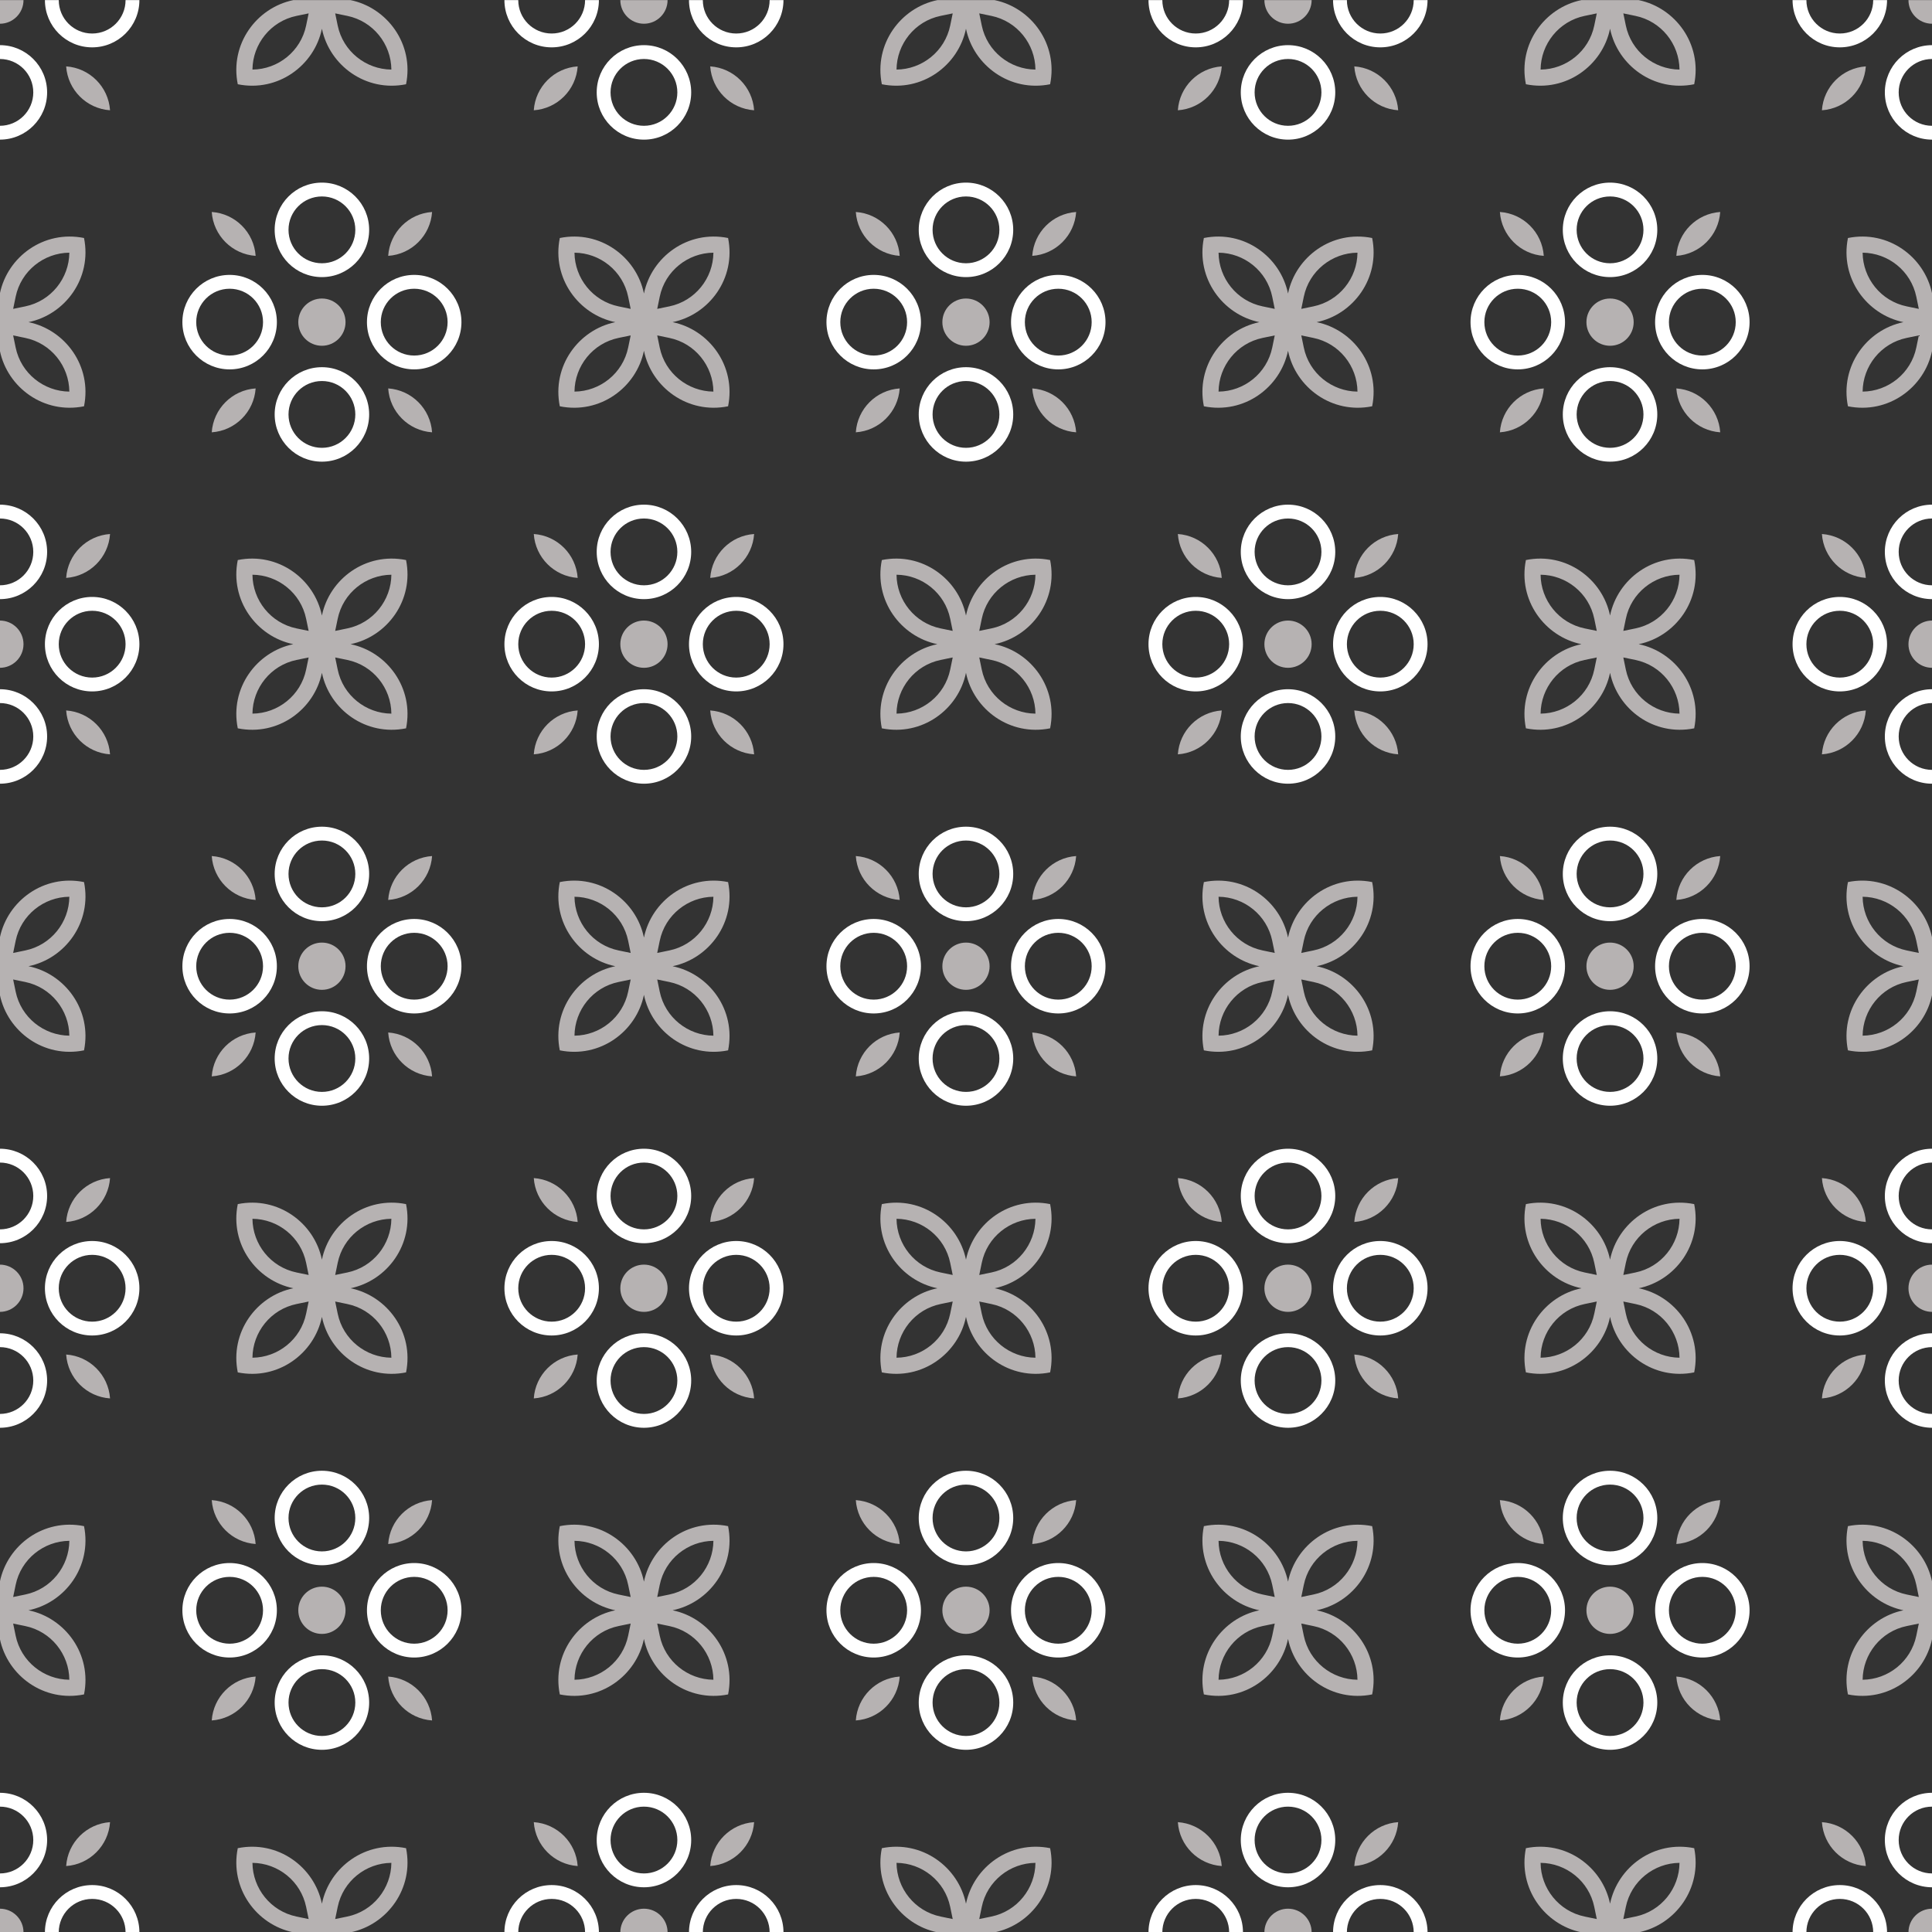
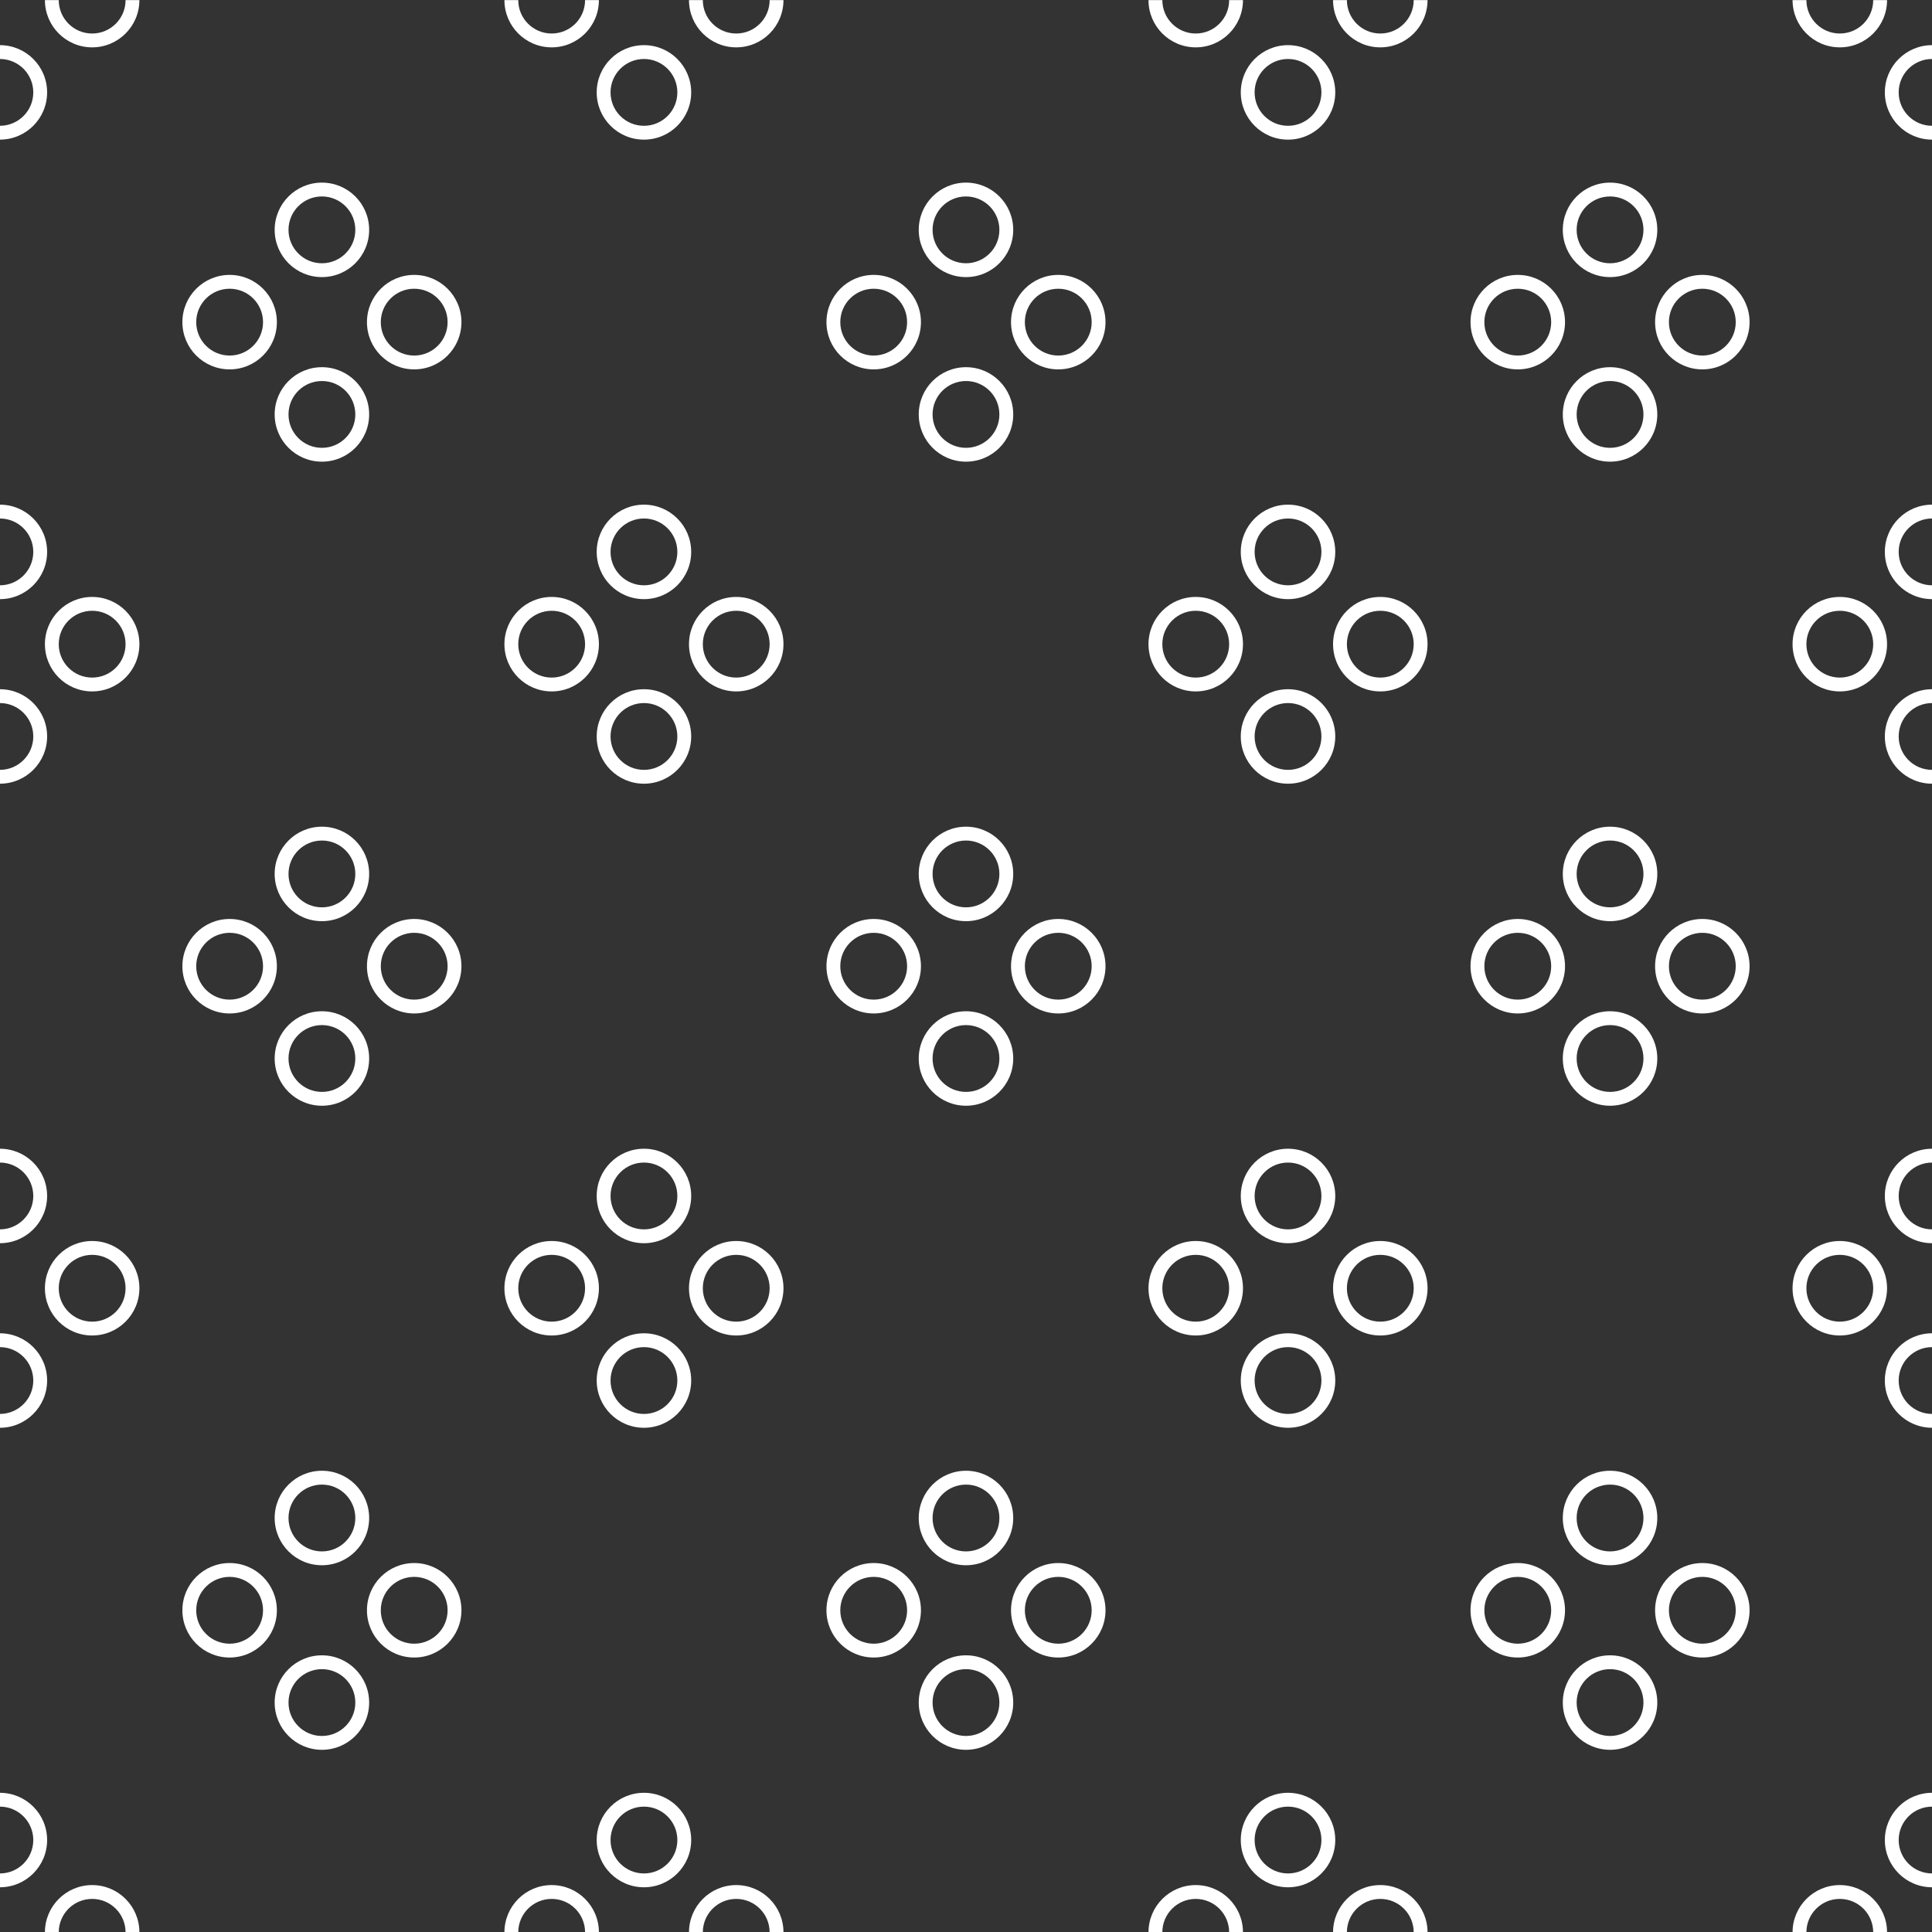
<svg xmlns="http://www.w3.org/2000/svg" fill="none" height="427.9" preserveAspectRatio="xMidYMid meet" style="fill: none" version="1" viewBox="0.2 0.4 427.9 427.9" width="427.9" zoomAndPan="magnify">
  <rect x="0.2" y="0.4" width="427.9" height="427.9" fill="#333333" stroke="none" />
  <g id="change1_1">
-     <path clip-rule="evenodd" d="M428.12 5.656C425.23 5.656 422.887 3.314 422.887 0.424H428.12V5.656ZM428.12 290.954C425.23 290.954 422.887 288.611 422.887 285.721H422.888C422.888 282.832 425.23 280.489 428.12 280.489V285.722V290.954ZM381.195 381.446C375.982 381.09 371.83 376.938 371.473 371.725C376.687 372.08 380.839 376.233 381.195 381.446ZM351.563 357.046C351.563 354.157 353.905 351.814 356.795 351.814C359.684 351.814 362.027 354.157 362.027 357.046C362.027 359.936 359.684 362.279 356.795 362.279C353.905 362.279 351.563 359.936 351.563 357.046ZM332.395 381.447C332.751 376.234 336.904 372.081 342.117 371.725C341.76 376.938 337.607 381.09 332.395 381.447ZM332.395 332.646C337.607 333.003 341.76 337.154 342.116 342.367C336.904 342.012 332.751 337.859 332.395 332.646ZM381.195 332.646C380.838 337.859 376.687 342.011 371.474 342.367C371.829 337.154 375.982 333.003 381.195 332.646ZM363.135 285.722C371.282 287.404 377.229 295.461 375.431 304.357C366.535 306.156 358.477 300.208 356.795 292.062C355.113 300.209 347.055 306.156 338.159 304.357C336.361 295.462 342.308 287.404 350.455 285.722C342.307 284.04 336.36 275.982 338.159 267.086C347.054 265.288 355.112 271.235 356.794 279.382C358.477 271.235 366.534 265.288 375.43 267.086C377.229 275.981 371.281 284.04 363.135 285.722ZM428.12 363.386C426.438 371.533 418.38 377.48 409.484 375.681C407.686 366.787 413.633 358.728 421.78 357.046C413.633 355.364 407.685 347.306 409.484 338.41C418.378 336.612 426.437 342.559 428.12 350.706V363.386ZM412.735 372.43C418.39 372.38 423.444 368.394 424.627 362.664L425.18 359.985L422.501 360.538C416.771 361.722 412.786 366.776 412.735 372.43ZM425.18 354.107L424.627 351.428C423.444 345.698 418.39 341.713 412.735 341.662C412.786 347.316 416.771 352.371 422.501 353.553L425.18 354.107ZM350.456 428.37C342.308 426.689 336.361 418.631 338.16 409.735C347.054 407.937 355.113 413.884 356.795 422.031C358.477 413.883 366.535 407.937 375.431 409.735C377.229 418.63 371.282 426.689 363.135 428.37H350.456ZM341.41 412.986C341.461 418.641 345.446 423.695 351.176 424.878L353.855 425.431L353.303 422.751C352.119 417.022 347.066 413.037 341.41 412.986ZM359.734 425.431L362.414 424.878C368.143 423.695 372.128 418.641 372.179 412.986C366.525 413.036 361.47 417.022 360.288 422.752L359.734 425.431ZM285.471 350.706C287.152 342.559 295.21 336.612 304.106 338.41C305.904 347.306 299.958 355.364 291.811 357.046C299.958 358.728 305.904 366.786 304.106 375.682C295.211 377.48 287.152 371.533 285.471 363.387C283.789 371.534 275.731 377.481 266.835 375.682C265.037 366.787 270.984 358.729 279.131 357.047C270.984 355.365 265.037 347.307 266.835 338.411C275.73 336.613 283.788 342.56 285.471 350.706ZM300.854 341.662C295.2 341.712 290.145 345.698 288.963 351.428L288.411 354.107L291.09 353.554C296.819 352.371 300.803 347.316 300.854 341.662ZM288.411 359.985L288.963 362.664C290.145 368.394 295.201 372.379 300.854 372.43C300.805 366.776 296.819 361.722 291.089 360.539L288.411 359.985ZM372.179 301.106C372.129 295.451 368.143 290.397 362.413 289.215L359.734 288.661L360.287 291.34C361.47 297.07 366.525 301.055 372.179 301.106ZM353.855 288.661L351.176 289.215C345.446 290.397 341.462 295.451 341.411 301.106C347.065 301.056 352.12 297.07 353.302 291.339L353.855 288.661ZM290.702 285.722C290.702 288.611 288.359 290.954 285.471 290.954C282.58 290.953 280.239 288.611 280.238 285.721H280.239C280.239 282.832 282.582 280.489 285.471 280.489V280.49C288.361 280.491 290.702 282.833 290.702 285.722ZM309.87 310.121C304.657 309.765 300.506 305.613 300.149 300.4C305.362 300.756 309.514 304.909 309.87 310.121ZM285.471 423.138C288.361 423.139 290.703 425.481 290.703 428.371H285.471V428.37H280.239C280.239 425.481 282.582 423.138 285.471 423.138ZM309.87 403.97C309.513 409.183 305.362 413.336 300.149 413.692C300.506 408.478 304.657 404.327 309.87 403.97ZM422.888 428.37C422.888 425.481 425.23 423.138 428.12 423.138V428.37H422.888ZM403.719 403.971C408.932 404.328 413.084 408.479 413.44 413.692C408.228 413.336 404.076 409.184 403.719 403.971ZM403.719 310.122C404.076 304.909 408.228 300.756 413.44 300.4C413.085 305.614 408.932 309.765 403.719 310.122ZM238.547 381.446C233.334 381.09 229.182 376.938 228.825 371.725C234.037 372.08 238.19 376.233 238.547 381.446ZM208.915 357.046C208.915 354.157 211.257 351.814 214.146 351.814C217.036 351.814 219.378 354.157 219.378 357.046C219.378 359.936 217.036 362.279 214.146 362.279C211.256 362.278 208.915 359.936 208.915 357.046ZM189.747 381.447C190.103 376.234 194.255 372.081 199.468 371.725C199.111 376.938 194.96 381.09 189.747 381.447ZM189.746 332.646C194.959 333.003 199.111 337.154 199.468 342.367C194.255 342.012 190.102 337.859 189.746 332.646ZM238.546 332.646C238.19 337.859 234.037 342.011 228.824 342.367C229.182 337.154 233.333 333.003 238.546 332.646ZM220.486 285.722C228.633 287.404 234.579 295.461 232.781 304.357C223.887 306.156 215.828 300.208 214.146 292.062C212.464 300.209 204.407 306.156 195.511 304.357C193.713 295.462 199.659 287.404 207.806 285.722C199.659 284.04 193.713 275.982 195.511 267.086C204.406 265.288 212.464 271.235 214.146 279.382C215.828 271.235 223.885 265.288 232.781 267.086C234.579 275.981 228.633 284.04 220.486 285.722ZM270.087 372.43C275.741 372.38 280.796 368.394 281.978 362.664L282.53 359.985L279.852 360.538C274.122 361.722 270.137 366.776 270.087 372.43ZM282.53 354.107L281.978 351.428C280.796 345.698 275.741 341.713 270.087 341.662C270.137 347.316 274.121 352.371 279.852 353.553L282.53 354.107ZM207.806 428.37C199.659 426.689 193.713 418.631 195.511 409.735C204.406 407.937 212.464 413.884 214.146 422.031C215.828 413.883 223.885 407.937 232.781 409.735C234.58 418.63 228.633 426.689 220.486 428.37H207.806ZM198.762 412.986C198.812 418.641 202.796 423.695 208.527 424.878L211.206 425.431L210.654 422.751C209.471 417.022 204.416 413.037 198.762 412.986ZM217.086 425.431L219.765 424.878C225.495 423.695 229.479 418.641 229.53 412.986C223.876 413.036 218.821 417.022 217.639 422.752L217.086 425.431ZM142.822 350.706C144.503 342.559 152.562 336.612 161.457 338.41C163.255 347.306 157.309 355.364 149.161 357.046C157.309 358.728 163.255 366.786 161.457 375.682C152.563 377.48 144.504 371.533 142.822 363.387C141.14 371.534 133.082 377.481 124.186 375.682C122.388 366.787 128.335 358.729 136.482 357.047C128.335 355.365 122.388 347.307 124.186 338.411C133.082 336.613 141.14 342.56 142.822 350.706ZM158.206 341.662C152.551 341.712 147.497 345.698 146.315 351.428L145.762 354.107L148.441 353.554C154.171 352.371 158.155 347.316 158.206 341.662ZM145.762 359.985L146.314 362.664C147.497 368.394 152.551 372.379 158.205 372.43C158.155 366.776 154.171 361.722 148.44 360.539L145.762 359.985ZM229.53 301.106C229.48 295.451 225.496 290.397 219.765 289.215L217.086 288.661L217.638 291.34C218.822 297.07 223.876 301.055 229.53 301.106ZM211.207 288.661L208.528 289.215C202.799 290.397 198.814 295.451 198.763 301.106C204.418 301.056 209.472 297.07 210.654 291.339L211.207 288.661ZM148.054 285.722C148.054 288.611 145.711 290.954 142.822 290.954C139.932 290.953 137.59 288.611 137.59 285.721C137.59 282.832 139.933 280.489 142.822 280.489V280.49C145.713 280.491 148.054 282.833 148.054 285.722ZM167.222 310.121C162.009 309.765 157.857 305.613 157.5 300.4C162.713 300.756 166.866 304.909 167.222 310.121ZM142.822 423.138C145.713 423.139 148.054 425.481 148.054 428.371H142.822V428.37H137.59C137.59 425.481 139.933 423.138 142.822 423.138ZM167.222 403.97C166.866 409.183 162.714 413.336 157.501 413.692C157.857 408.478 162.009 404.327 167.222 403.97ZM261.071 403.971C266.284 404.328 270.436 408.479 270.792 413.692C265.579 413.336 261.426 409.184 261.071 403.971ZM261.071 310.122C261.427 304.909 265.58 300.756 270.793 300.4C270.436 305.614 266.284 309.765 261.071 310.122ZM95.898 381.446C90.685 381.09 86.533 376.938 86.177 371.725C91.389 372.08 95.541 376.233 95.898 381.446ZM66.265 357.046C66.265 354.157 68.608 351.814 71.497 351.814C74.387 351.814 76.73 354.157 76.73 357.046C76.73 359.936 74.387 362.279 71.497 362.279C68.608 362.278 66.265 359.936 66.265 357.046ZM47.097 381.447C47.454 376.234 51.606 372.081 56.819 371.725C56.463 376.938 52.31 381.09 47.097 381.447ZM47.097 332.646C52.31 333.003 56.463 337.154 56.819 342.367C51.606 342.012 47.454 337.859 47.097 332.646ZM95.897 332.646C95.541 337.859 91.389 342.011 86.176 342.367C86.532 337.154 90.685 333.003 95.897 332.646ZM77.837 285.722C85.984 287.404 91.931 295.461 90.133 304.357C81.238 306.156 73.18 300.208 71.498 292.062C69.816 300.209 61.758 306.156 52.862 304.357C51.064 295.462 57.011 287.404 65.157 285.722C57.01 284.04 51.063 275.982 52.861 267.086C61.757 265.288 69.815 271.235 71.496 279.382C73.178 271.235 81.236 265.288 90.132 267.086C91.93 275.981 85.984 284.04 77.837 285.722ZM127.438 372.43C133.093 372.38 138.147 368.394 139.33 362.664L139.883 359.985L137.204 360.538C131.474 361.722 127.489 366.776 127.438 372.43ZM139.882 354.107L139.329 351.428C138.147 345.698 133.092 341.713 127.438 341.662C127.488 347.316 131.473 352.371 137.203 353.553L139.882 354.107ZM65.158 428.37C57.011 426.689 51.064 418.631 52.862 409.735C61.757 407.937 69.815 413.884 71.497 422.031C73.179 413.883 81.237 407.937 90.133 409.735C91.931 418.63 85.984 426.689 77.837 428.37H65.158ZM56.113 412.986C56.164 418.641 60.148 423.695 65.879 424.878L68.558 425.431L68.005 422.751C66.822 417.022 61.768 413.037 56.113 412.986ZM74.437 425.431L77.116 424.878C82.846 423.695 86.831 418.641 86.882 412.986C81.227 413.036 76.173 417.022 74.991 422.752L74.437 425.431ZM0.173 350.706C1.855 342.559 9.913 336.612 18.809 338.41C20.607 347.306 14.66 355.364 6.513 357.046C14.66 358.728 20.607 366.786 18.809 375.682C9.914 377.48 1.856 371.533 0.173 363.386V350.706V350.706ZM15.558 341.662C9.903 341.712 4.849 345.698 3.666 351.428L3.114 354.107L5.793 353.554C11.522 352.371 15.506 347.316 15.558 341.662ZM3.113 359.985L3.666 362.664C4.849 368.394 9.903 372.379 15.557 372.43C15.506 366.776 11.521 361.722 5.791 360.539L3.113 359.985ZM86.882 301.106C86.831 295.451 82.847 290.397 77.116 289.215L74.437 288.661L74.99 291.34C76.173 297.07 81.227 301.055 86.882 301.106ZM68.559 288.661L65.88 289.215C60.15 290.397 56.165 295.451 56.114 301.106C61.769 301.056 66.823 297.07 68.005 291.339L68.559 288.661ZM5.405 285.722C5.405 288.611 3.063 290.954 0.173 290.954V285.722V280.49C3.063 280.491 5.405 282.833 5.405 285.722ZM24.573 310.121C19.36 309.765 15.209 305.613 14.853 300.4C20.065 300.756 24.216 304.909 24.573 310.121ZM0.173 423.138C3.063 423.138 5.405 425.481 5.406 428.371H0.173V423.138ZM24.573 403.97C24.217 409.183 20.065 413.336 14.853 413.692C15.208 408.478 19.36 404.327 24.573 403.97ZM118.422 403.971C123.635 404.328 127.787 408.479 128.143 413.692C122.93 413.336 118.778 409.184 118.422 403.971ZM118.422 310.122C118.779 304.909 122.93 300.756 128.143 300.4C127.787 305.614 123.635 309.765 118.422 310.122ZM428.12 148.305C425.23 148.305 422.887 145.961 422.887 143.073H422.888C422.888 140.182 425.23 137.841 428.12 137.84V143.073V148.305ZM381.195 238.797C375.982 238.44 371.83 234.289 371.473 229.076C376.687 229.432 380.839 233.584 381.195 238.797ZM351.563 214.398C351.563 211.507 353.905 209.165 356.795 209.165C359.684 209.165 362.027 211.507 362.027 214.398C362.027 217.286 359.684 219.629 356.795 219.629C353.905 219.629 351.563 217.286 351.563 214.398ZM332.395 238.797C332.751 233.585 336.904 229.433 342.117 229.076C341.76 234.289 337.607 238.441 332.395 238.797ZM332.395 189.998C337.607 190.354 341.76 194.507 342.116 199.72C336.904 199.363 332.751 195.211 332.395 189.998ZM381.195 189.997C380.838 195.21 376.687 199.363 371.474 199.719C371.829 194.506 375.982 190.353 381.195 189.997ZM363.135 143.073C371.282 144.755 377.229 152.813 375.431 161.709C366.535 163.507 358.477 157.56 356.795 149.413C355.113 157.56 347.055 163.507 338.159 161.709C336.361 152.815 342.308 144.756 350.455 143.073C342.307 141.392 336.36 133.334 338.159 124.438C347.054 122.64 355.112 128.586 356.794 136.733C358.477 128.586 366.534 122.64 375.43 124.438C377.229 133.332 371.281 141.392 363.135 143.073ZM428.12 220.737C426.438 228.884 418.38 234.831 409.484 233.033C407.686 224.137 413.633 216.079 421.78 214.397C413.633 212.715 407.685 204.657 409.484 195.761C418.378 193.963 426.437 199.91 428.12 208.057V220.737ZM412.735 229.781C418.39 229.732 423.444 225.747 424.627 220.016L425.18 217.337L422.501 217.89C416.771 219.073 412.786 224.128 412.735 229.781ZM425.18 211.458L424.627 208.778C423.444 203.048 418.39 199.064 412.735 199.013C412.786 204.668 416.771 209.722 422.501 210.904L425.18 211.458ZM341.41 270.338C341.461 275.992 345.446 281.046 351.176 282.229L353.855 282.782L353.303 280.103C352.119 274.373 347.066 270.389 341.41 270.338ZM359.734 282.782L362.414 282.23C368.143 281.047 372.128 275.993 372.179 270.339C366.525 270.389 361.47 274.373 360.288 280.104L359.734 282.782ZM285.471 208.058C287.152 199.911 295.21 193.963 304.106 195.762C305.904 204.656 299.958 212.715 291.811 214.398C299.958 216.079 305.904 224.137 304.106 233.033C295.211 234.831 287.152 228.885 285.471 220.738C283.789 228.885 275.731 234.831 266.835 233.033C265.037 224.138 270.984 216.079 279.131 214.398C270.984 212.716 265.037 204.658 266.835 195.762C275.73 193.965 283.788 199.911 285.471 208.058ZM300.854 199.014C295.2 199.064 290.145 203.049 288.963 208.779L288.411 211.458L291.09 210.906C296.819 209.722 300.803 204.668 300.854 199.014ZM288.411 217.337L288.963 220.016C290.145 225.745 295.201 229.73 300.854 229.781C300.805 224.127 296.819 219.072 291.089 217.89L288.411 217.337ZM372.179 158.457C372.129 152.803 368.143 147.748 362.413 146.566L359.734 146.014L360.287 148.692C361.47 154.422 366.525 158.406 372.179 158.457ZM353.855 146.013L351.176 146.565C345.446 147.747 341.462 152.803 341.411 158.456C347.065 158.407 352.12 154.422 353.302 148.691L353.855 146.013ZM290.702 143.073C290.702 145.964 288.359 148.305 285.471 148.306V148.305C282.58 148.305 280.239 145.962 280.238 143.073H280.239C280.239 140.183 282.582 137.842 285.471 137.841V137.842C288.361 137.842 290.702 140.185 290.702 143.073ZM309.87 167.473C304.657 167.117 300.506 162.964 300.149 157.751C305.362 158.109 309.514 162.26 309.87 167.473ZM309.87 261.322C309.513 266.534 305.362 270.687 300.149 271.043C300.506 265.831 304.657 261.678 309.87 261.322ZM403.719 261.322C408.932 261.678 413.084 265.831 413.44 271.044C408.228 270.687 404.076 266.534 403.719 261.322ZM403.719 167.473C404.076 162.26 408.228 158.109 413.44 157.751C413.085 162.964 408.932 167.117 403.719 167.473ZM238.547 238.797C233.334 238.44 229.182 234.289 228.825 229.076C234.037 229.432 238.19 233.584 238.547 238.797ZM208.915 214.398C208.915 211.507 211.257 209.165 214.146 209.165C217.036 209.165 219.378 211.507 219.378 214.398C219.378 217.286 217.036 219.629 214.146 219.629C211.256 219.629 208.915 217.286 208.915 214.398ZM189.747 238.797C190.103 233.585 194.255 229.433 199.468 229.076C199.111 234.289 194.96 238.441 189.747 238.797ZM189.746 189.998C194.959 190.354 199.111 194.507 199.468 199.72C194.255 199.363 190.102 195.211 189.746 189.998ZM238.546 189.997C238.19 195.21 234.037 199.363 228.824 199.719C229.182 194.506 233.333 190.353 238.546 189.997ZM220.486 143.073C228.633 144.755 234.579 152.813 232.781 161.709C223.887 163.507 215.828 157.56 214.146 149.413C212.464 157.56 204.407 163.507 195.511 161.709C193.713 152.815 199.659 144.756 207.806 143.073C199.659 141.392 193.713 133.334 195.511 124.438C204.406 122.64 212.464 128.586 214.146 136.733C215.828 128.586 223.885 122.64 232.781 124.438C234.579 133.332 228.633 141.392 220.486 143.073ZM270.087 229.781C275.741 229.732 280.796 225.747 281.978 220.016L282.53 217.337L279.852 217.89C274.122 219.073 270.137 224.128 270.087 229.781ZM282.53 211.458L281.978 208.778C280.796 203.048 275.741 199.064 270.087 199.013C270.137 204.668 274.121 209.722 279.852 210.904L282.53 211.458ZM198.762 270.338C198.812 275.992 202.796 281.046 208.527 282.229L211.206 282.782L210.654 280.103C209.471 274.373 204.416 270.389 198.762 270.338ZM217.086 282.782L219.765 282.23C225.495 281.047 229.479 275.993 229.53 270.339C223.876 270.389 218.821 274.373 217.639 280.104L217.086 282.782ZM142.822 208.058C144.503 199.911 152.562 193.963 161.457 195.762C163.255 204.656 157.309 212.715 149.161 214.398C157.309 216.079 163.255 224.137 161.457 233.033C152.563 234.831 144.504 228.885 142.822 220.738C141.14 228.885 133.082 234.831 124.186 233.033C122.388 224.138 128.335 216.079 136.482 214.398C128.335 212.716 122.388 204.658 124.186 195.762C133.082 193.965 141.14 199.911 142.822 208.058ZM158.206 199.014C152.551 199.064 147.497 203.049 146.315 208.779L145.762 211.458L148.441 210.906C154.171 209.722 158.155 204.668 158.206 199.014ZM145.762 217.337L146.314 220.016C147.497 225.745 152.551 229.73 158.205 229.781C158.155 224.127 154.171 219.072 148.44 217.89L145.762 217.337ZM229.53 158.457C229.48 152.803 225.496 147.748 219.765 146.566L217.086 146.014L217.638 148.692C218.822 154.422 223.876 158.406 229.53 158.457ZM211.207 146.013L208.528 146.565C202.799 147.747 198.814 152.803 198.763 158.456C204.418 158.407 209.472 154.422 210.654 148.691L211.207 146.013ZM148.054 143.073C148.054 145.964 145.711 148.305 142.822 148.306V148.305C139.932 148.305 137.59 145.962 137.59 143.073C137.59 140.183 139.933 137.842 142.822 137.841V137.842C145.713 137.842 148.054 140.185 148.054 143.073ZM167.222 167.473C162.009 167.117 157.857 162.964 157.5 157.751C162.713 158.109 166.866 162.26 167.222 167.473ZM167.222 261.322C166.866 266.534 162.714 270.687 157.501 271.043C157.857 265.831 162.009 261.678 167.222 261.322ZM261.071 261.322C266.284 261.678 270.436 265.831 270.792 271.044C265.579 270.687 261.426 266.534 261.071 261.322ZM261.071 167.473C261.427 162.26 265.58 158.109 270.793 157.751C270.436 162.964 266.284 167.117 261.071 167.473ZM95.898 238.797C90.685 238.44 86.533 234.289 86.177 229.076C91.389 229.432 95.541 233.584 95.898 238.797ZM66.265 214.398C66.265 211.507 68.608 209.165 71.497 209.165C74.387 209.165 76.73 211.507 76.73 214.398C76.73 217.286 74.387 219.629 71.497 219.629C68.608 219.629 66.265 217.286 66.265 214.398ZM47.097 238.797C47.454 233.585 51.606 229.433 56.819 229.076C56.463 234.289 52.31 238.441 47.097 238.797ZM47.097 189.998C52.31 190.354 56.463 194.507 56.819 199.72C51.606 199.363 47.454 195.211 47.097 189.998ZM95.897 189.997C95.541 195.21 91.389 199.363 86.176 199.719C86.532 194.506 90.685 190.353 95.897 189.997ZM77.837 143.073C85.984 144.755 91.931 152.813 90.133 161.709C81.238 163.507 73.18 157.56 71.498 149.413C69.816 157.56 61.758 163.507 52.862 161.709C51.064 152.815 57.011 144.756 65.157 143.073C57.01 141.392 51.063 133.334 52.861 124.438C61.757 122.64 69.815 128.586 71.496 136.733C73.178 128.586 81.236 122.64 90.132 124.438C91.93 133.332 85.984 141.392 77.837 143.073ZM127.438 229.781C133.093 229.732 138.147 225.747 139.33 220.016L139.883 217.337L137.204 217.89C131.474 219.073 127.489 224.128 127.438 229.781ZM139.882 211.458L139.329 208.778C138.147 203.048 133.092 199.064 127.438 199.013C127.488 204.668 131.473 209.722 137.203 210.904L139.882 211.458ZM56.113 270.338C56.164 275.992 60.148 281.046 65.879 282.229L68.558 282.782L68.005 280.103C66.822 274.373 61.768 270.389 56.113 270.338ZM74.437 282.782L77.116 282.23C82.846 281.047 86.831 275.993 86.882 270.339C81.227 270.389 76.173 274.373 74.991 280.104L74.437 282.782ZM0.173 208.058C1.855 199.911 9.913 193.963 18.809 195.762C20.607 204.656 14.66 212.715 6.513 214.398C14.66 216.079 20.607 224.137 18.809 233.033C9.914 234.831 1.856 228.884 0.173 220.738V208.058V208.058ZM15.558 199.014C9.903 199.064 4.849 203.049 3.666 208.779L3.114 211.458L5.793 210.906C11.522 209.722 15.506 204.668 15.558 199.014ZM3.113 217.337L3.666 220.016C4.849 225.745 9.903 229.73 15.557 229.781C15.506 224.127 11.521 219.072 5.791 217.89L3.113 217.337ZM86.882 158.457C86.831 152.803 82.847 147.748 77.116 146.566L74.437 146.014L74.99 148.692C76.173 154.422 81.227 158.406 86.882 158.457ZM68.559 146.013L65.88 146.565C60.15 147.747 56.165 152.803 56.114 158.456C61.769 158.407 66.823 154.422 68.005 148.691L68.559 146.013ZM5.405 143.073C5.405 145.964 3.063 148.305 0.173 148.306V143.073V137.842C3.063 137.842 5.405 140.185 5.405 143.073ZM24.573 167.473C19.36 167.117 15.209 162.964 14.853 157.751C20.065 158.109 24.216 162.26 24.573 167.473ZM24.573 261.322C24.217 266.534 20.065 270.687 14.853 271.043C15.208 265.831 19.36 261.678 24.573 261.322ZM118.422 261.322C123.635 261.678 127.787 265.831 128.143 271.044C122.93 270.687 118.778 266.534 118.422 261.322ZM118.422 167.473C118.779 162.26 122.93 158.109 128.143 157.751C127.787 162.964 123.635 167.117 118.422 167.473ZM285.471 5.656C282.58 5.656 280.239 3.314 280.238 0.424H285.471H290.702C290.702 3.315 288.359 5.657 285.471 5.656ZM381.195 96.149C375.982 95.793 371.83 91.64 371.473 86.427C376.687 86.784 380.839 90.936 381.195 96.149ZM351.563 71.748C351.563 68.859 353.905 66.516 356.795 66.516C359.684 66.516 362.027 68.859 362.027 71.748C362.027 74.637 359.684 76.981 356.795 76.981C353.905 76.981 351.563 74.638 351.563 71.748ZM332.395 96.149C332.751 90.937 336.904 86.784 342.117 86.428C341.76 91.64 337.607 95.793 332.395 96.149ZM332.395 47.349C337.607 47.706 341.76 51.857 342.116 57.07C336.904 56.714 332.751 52.562 332.395 47.349ZM381.195 47.349C380.838 52.562 376.687 56.713 371.474 57.07C371.829 51.857 375.982 47.705 381.195 47.349ZM363.135 0.424C371.282 2.106 377.229 10.164 375.431 19.06C366.535 20.858 358.477 14.911 356.795 6.764C355.113 14.911 347.055 20.859 338.159 19.06C336.361 10.165 342.308 2.107 350.455 0.424H363.135ZM428.12 78.088C426.438 86.236 418.38 92.183 409.484 90.384C407.686 81.49 413.633 73.431 421.78 71.749C413.633 70.067 407.685 62.009 409.484 53.113C418.378 51.315 426.437 57.262 428.12 65.408V78.088ZM412.735 87.133C418.39 87.082 423.444 83.098 424.627 77.367L425.18 74.688L422.501 75.24C416.771 76.425 412.786 81.478 412.735 87.133ZM425.18 68.81L424.627 66.13C423.444 60.401 418.39 56.416 412.735 56.365C412.786 62.019 416.771 67.074 422.501 68.256L425.18 68.81ZM341.41 127.69C341.461 133.344 345.446 138.399 351.176 139.581L353.855 140.133L353.303 137.454C352.119 131.724 347.066 127.74 341.41 127.69ZM359.734 140.133L362.414 139.581C368.143 138.399 372.128 133.343 372.179 127.69C366.525 127.739 361.47 131.725 360.288 137.455L359.734 140.133ZM285.471 65.409C287.152 57.262 295.21 51.315 304.106 53.113C305.904 62.009 299.958 70.067 291.811 71.749C299.958 73.431 305.904 81.489 304.106 90.385C295.211 92.183 287.152 86.236 285.471 78.089C283.789 86.237 275.731 92.184 266.835 90.385C265.037 81.49 270.984 73.432 279.131 71.75C270.984 70.067 265.037 62.01 266.835 53.114C275.73 51.315 283.788 57.263 285.471 65.409ZM300.854 56.365C295.2 56.414 290.145 60.4 288.963 66.13L288.411 68.809L291.09 68.257C296.819 67.074 300.803 62.019 300.854 56.365ZM288.411 74.689L288.963 77.368C290.145 83.098 295.201 87.082 300.854 87.133C300.805 81.478 296.819 76.424 291.089 75.242L288.411 74.689ZM372.179 15.809C372.129 10.154 368.143 5.1 362.413 3.917L359.734 3.364L360.287 6.043C361.47 11.773 366.525 15.758 372.179 15.809ZM353.855 3.364L351.176 3.917C345.446 5.1 341.462 10.154 341.411 15.809C347.065 15.758 352.12 11.773 353.302 6.043L353.855 3.364ZM309.87 24.824C304.657 24.468 300.506 20.315 300.149 15.103C305.362 15.459 309.514 19.612 309.87 24.824ZM309.87 118.673C309.513 123.886 305.362 128.038 300.149 128.395C300.506 123.182 304.657 119.029 309.87 118.673ZM403.719 118.673C408.932 119.029 413.084 123.182 413.44 128.395C408.228 128.038 404.076 123.887 403.719 118.673ZM403.719 24.825C404.076 19.612 408.228 15.459 413.44 15.103C413.085 20.316 408.932 24.468 403.719 24.825ZM142.821 5.656C139.931 5.656 137.59 3.314 137.59 0.424H142.822H148.054C148.054 3.315 145.711 5.657 142.821 5.656ZM238.547 96.149C233.334 95.793 229.182 91.64 228.825 86.427C234.037 86.784 238.19 90.936 238.547 96.149ZM208.915 71.748C208.915 68.859 211.257 66.516 214.146 66.516C217.036 66.516 219.378 68.859 219.378 71.748C219.378 74.637 217.036 76.981 214.146 76.981C211.256 76.981 208.915 74.638 208.915 71.748ZM189.747 96.149C190.103 90.937 194.255 86.784 199.468 86.428C199.111 91.64 194.96 95.793 189.747 96.149ZM189.746 47.349C194.959 47.706 199.111 51.857 199.468 57.07C194.255 56.714 190.102 52.562 189.746 47.349ZM238.546 47.349C238.19 52.562 234.037 56.713 228.824 57.07C229.182 51.857 233.333 47.705 238.546 47.349ZM220.486 0.424C228.633 2.106 234.579 10.164 232.781 19.06C223.887 20.858 215.828 14.911 214.146 6.764C212.464 14.911 204.407 20.859 195.511 19.06C193.713 10.165 199.659 2.107 207.806 0.424H220.486ZM270.087 87.133C275.741 87.082 280.796 83.098 281.978 77.367L282.53 74.688L279.852 75.24C274.122 76.425 270.137 81.478 270.087 87.133ZM282.53 68.81L281.978 66.13C280.796 60.401 275.741 56.416 270.087 56.365C270.137 62.019 274.121 67.074 279.852 68.256L282.53 68.81ZM198.762 127.69C198.812 133.344 202.796 138.399 208.527 139.581L211.206 140.133L210.654 137.454C209.471 131.724 204.416 127.74 198.762 127.69ZM217.086 140.133L219.765 139.581C225.495 138.399 229.479 133.343 229.53 127.69C223.876 127.739 218.821 131.725 217.639 137.455L217.086 140.133ZM142.822 65.409C144.503 57.262 152.562 51.315 161.457 53.113C163.255 62.009 157.309 70.067 149.161 71.749C157.309 73.431 163.255 81.489 161.457 90.385C152.563 92.183 144.504 86.236 142.822 78.089C141.14 86.237 133.082 92.184 124.186 90.385C122.388 81.49 128.335 73.432 136.482 71.75C128.335 70.067 122.388 62.01 124.186 53.114C133.082 51.315 141.14 57.263 142.822 65.409ZM158.206 56.365C152.551 56.414 147.497 60.4 146.315 66.13L145.762 68.809L148.441 68.257C154.171 67.074 158.155 62.019 158.206 56.365ZM145.762 74.689L146.314 77.368C147.497 83.098 152.551 87.082 158.205 87.133C158.155 81.478 154.171 76.424 148.44 75.242L145.762 74.689ZM229.53 15.809C229.48 10.154 225.496 5.1 219.765 3.917L217.086 3.364L217.638 6.043C218.822 11.773 223.876 15.758 229.53 15.809ZM211.207 3.364L208.528 3.917C202.799 5.1 198.814 10.154 198.763 15.809C204.418 15.758 209.472 11.773 210.654 6.043L211.207 3.364ZM167.222 24.824C162.009 24.468 157.857 20.315 157.5 15.103C162.713 15.459 166.866 19.612 167.222 24.824ZM167.222 118.673C166.866 123.886 162.714 128.038 157.501 128.395C157.857 123.182 162.009 119.029 167.222 118.673ZM261.071 118.673C266.284 119.029 270.436 123.182 270.792 128.395C265.579 128.038 261.426 123.887 261.071 118.673ZM261.071 24.825C261.427 19.612 265.58 15.459 270.793 15.103C270.436 20.316 266.284 24.468 261.071 24.825ZM95.898 96.149C90.685 95.793 86.533 91.64 86.177 86.427C91.389 86.784 95.541 90.936 95.898 96.149ZM66.265 71.748C66.265 68.859 68.608 66.516 71.497 66.516C74.387 66.516 76.73 68.859 76.73 71.748C76.73 74.637 74.387 76.981 71.497 76.981C68.608 76.981 66.265 74.638 66.265 71.748ZM47.097 96.149C47.454 90.937 51.606 86.784 56.819 86.428C56.463 91.64 52.31 95.793 47.097 96.149ZM47.097 47.349C52.31 47.706 56.463 51.857 56.819 57.07C51.606 56.714 47.454 52.562 47.097 47.349ZM95.897 47.349C95.541 52.562 91.389 56.713 86.176 57.07C86.532 51.857 90.685 47.705 95.897 47.349ZM77.837 0.424C85.984 2.106 91.931 10.164 90.133 19.06C81.238 20.858 73.18 14.911 71.498 6.764C69.816 14.911 61.758 20.859 52.862 19.06C51.064 10.165 57.011 2.107 65.158 0.424H77.837ZM127.438 87.133C133.093 87.082 138.147 83.098 139.33 77.367L139.883 74.688L137.204 75.24C131.474 76.425 127.489 81.478 127.438 87.133ZM139.882 68.81L139.329 66.13C138.147 60.401 133.092 56.416 127.438 56.365C127.488 62.019 131.473 67.074 137.203 68.256L139.882 68.81ZM56.113 127.69C56.164 133.344 60.148 138.399 65.879 139.581L68.558 140.133L68.005 137.454C66.822 131.724 61.768 127.74 56.113 127.69ZM74.437 140.133L77.116 139.581C82.846 138.399 86.831 133.343 86.882 127.69C81.227 127.739 76.173 131.725 74.991 137.455L74.437 140.133ZM0.173 65.409C1.855 57.262 9.913 51.315 18.809 53.113C20.607 62.009 14.66 70.067 6.513 71.749C14.66 73.431 20.607 81.489 18.809 90.385C9.914 92.183 1.856 86.236 0.173 78.089V65.409V65.409ZM15.558 56.365C9.903 56.414 4.849 60.4 3.666 66.13L3.114 68.809L5.793 68.257C11.522 67.074 15.506 62.019 15.558 56.365ZM3.113 74.689L3.666 77.368C4.849 83.098 9.903 87.082 15.557 87.133C15.506 81.478 11.521 76.424 5.791 75.242L3.113 74.689ZM86.882 15.809C86.831 10.154 82.847 5.1 77.116 3.917L74.437 3.364L74.99 6.043C76.173 11.773 81.227 15.758 86.882 15.809ZM68.559 3.364L65.88 3.917C60.15 5.1 56.165 10.154 56.114 15.809C61.769 15.758 66.823 11.773 68.005 6.043L68.559 3.364ZM5.405 0.424C5.405 3.315 3.063 5.657 0.173 5.657V0.424H5.405ZM24.573 24.824C19.36 24.468 15.209 20.315 14.853 15.103C20.065 15.459 24.216 19.612 24.573 24.824ZM24.573 118.673C24.217 123.886 20.065 128.038 14.853 128.395C15.208 123.182 19.36 119.029 24.573 118.673ZM118.422 118.673C123.635 119.029 127.787 123.182 128.143 128.395C122.93 128.038 118.778 123.887 118.422 118.673ZM118.422 24.825C118.779 19.612 122.93 15.459 128.143 15.103C127.787 20.316 123.635 24.468 118.422 24.825Z" fill="#b6b2b2" fill-rule="evenodd" />
-   </g>
+     </g>
  <g id="change2_1">
    <path clip-rule="evenodd" d="M28.01 0.424C28.01 4.511 24.697 7.824 20.611 7.824C16.525 7.824 13.212 4.511 13.212 0.424H10.148C10.148 6.203 14.832 10.888 20.611 10.888C26.39 10.888 31.074 6.203 31.074 0.424H28.01ZM313.308 285.722C313.308 289.808 309.995 293.121 305.909 293.121C301.822 293.121 298.51 289.808 298.51 285.722C298.51 281.635 301.823 278.323 305.91 278.323C309.996 278.323 313.308 281.635 313.308 285.722ZM295.446 285.722C295.445 291.5 300.13 296.185 305.909 296.185C311.687 296.185 316.372 291.501 316.372 285.722H316.373C316.373 279.943 311.688 275.259 305.91 275.258C300.131 275.258 295.446 279.943 295.446 285.722ZM356.794 326.143C362.573 326.143 367.258 330.828 367.258 336.607C367.258 342.386 362.573 347.071 356.794 347.071C351.016 347.071 346.33 342.386 346.331 336.607C346.331 330.828 351.016 326.143 356.794 326.143ZM384.632 357.046C384.632 361.132 381.319 364.445 377.233 364.445C373.146 364.445 369.833 361.132 369.833 357.046C369.833 352.96 373.146 349.646 377.233 349.646C381.32 349.646 384.632 352.959 384.632 357.046ZM356.794 329.209C352.708 329.209 349.395 332.522 349.395 336.608C349.395 340.694 352.708 344.007 356.794 344.007C360.88 344.007 364.193 340.694 364.193 336.608C364.193 332.522 360.88 329.209 356.794 329.209ZM356.795 384.883C352.709 384.883 349.396 381.57 349.396 377.484C349.396 373.398 352.709 370.085 356.795 370.085C360.881 370.085 364.194 373.398 364.194 377.484C364.194 381.571 360.881 384.883 356.795 384.883ZM328.957 357.046C328.957 352.96 332.27 349.647 336.356 349.647C340.443 349.647 343.756 352.96 343.756 357.046C343.756 361.133 340.443 364.446 336.356 364.446C332.27 364.445 328.957 361.133 328.957 357.046ZM387.697 357.046C387.697 351.267 383.012 346.583 377.234 346.583C371.455 346.582 366.77 351.267 366.77 357.046C366.77 362.824 371.455 367.51 377.234 367.51C383.012 367.51 387.698 362.824 387.697 357.046ZM356.795 387.948C362.574 387.948 367.258 383.264 367.258 377.484C367.259 371.706 362.574 367.021 356.795 367.021C351.016 367.021 346.331 371.706 346.331 377.484C346.331 383.264 351.016 387.949 356.795 387.948ZM325.893 357.046C325.893 362.824 330.577 367.509 336.356 367.509C342.135 367.51 346.82 362.824 346.82 357.045C346.82 351.267 342.135 346.582 336.357 346.582C330.577 346.582 325.892 351.267 325.893 357.046ZM428.12 313.558C424.033 313.558 420.72 310.246 420.72 306.159C420.72 302.073 424.033 298.76 428.12 298.76V295.696C422.341 295.696 417.656 300.38 417.656 306.159C417.656 311.938 422.341 316.622 428.12 316.622V313.558ZM415.079 285.721C415.079 289.808 411.766 293.121 407.68 293.121C403.594 293.121 400.281 289.808 400.281 285.722H400.282C400.282 281.635 403.595 278.323 407.681 278.323C411.767 278.323 415.08 281.635 415.079 285.721ZM397.217 285.721C397.217 279.943 401.902 275.258 407.681 275.258C413.46 275.258 418.144 279.943 418.144 285.722C418.144 291.5 413.459 296.186 407.68 296.185C401.901 296.186 397.217 291.5 397.217 285.721ZM400.282 428.37C400.282 424.284 403.596 420.971 407.682 420.971C411.768 420.971 415.081 424.284 415.081 428.37H418.145C418.145 422.592 413.461 417.907 407.682 417.907C401.903 417.907 397.219 422.591 397.219 428.37H400.282ZM428.12 415.33V418.396C422.341 418.396 417.656 413.711 417.656 407.932C417.656 402.153 422.341 397.468 428.12 397.468V400.533C424.033 400.533 420.721 403.846 420.721 407.933C420.721 412.018 424.032 415.33 428.12 415.33ZM285.471 400.534C289.557 400.534 292.87 403.846 292.87 407.933C292.87 412.019 289.557 415.332 285.471 415.332V415.331C281.385 415.331 278.072 412.018 278.072 407.932C278.072 403.845 281.385 400.533 285.471 400.532V400.534ZM285.471 418.396C291.249 418.396 295.934 413.711 295.934 407.933C295.934 402.154 291.25 397.469 285.471 397.469V397.468C279.692 397.468 275.008 402.153 275.008 407.932C275.007 413.711 279.692 418.396 285.471 418.396ZM298.51 428.371H295.445C295.445 422.592 300.13 417.907 305.909 417.907C311.687 417.907 316.372 422.592 316.372 428.371H313.307C313.307 424.284 309.994 420.971 305.908 420.971C301.823 420.971 298.51 424.284 298.51 428.371ZM285.471 298.762C289.557 298.762 292.87 302.075 292.87 306.161C292.87 310.248 289.557 313.56 285.471 313.56V313.559C281.385 313.559 278.072 310.247 278.072 306.16C278.072 302.073 281.384 298.761 285.471 298.762ZM285.471 316.624C279.692 316.624 275.007 311.939 275.008 306.16C275.008 300.382 279.692 295.697 285.471 295.697C291.249 295.697 295.934 300.383 295.934 306.161C295.934 311.94 291.249 316.625 285.471 316.624ZM170.659 285.722C170.659 289.808 167.347 293.121 163.26 293.121C159.173 293.121 155.861 289.808 155.861 285.722H155.861C155.861 281.635 159.174 278.323 163.26 278.323C167.347 278.323 170.66 281.635 170.659 285.722ZM152.797 285.722C152.797 291.5 157.481 296.185 163.26 296.185C169.038 296.185 173.723 291.501 173.723 285.722H173.724C173.724 279.943 169.04 275.259 163.26 275.258C157.482 275.258 152.797 279.943 152.797 285.722ZM214.146 326.143C219.925 326.143 224.609 330.828 224.609 336.607C224.609 342.386 219.925 347.071 214.146 347.071C208.367 347.071 203.683 342.386 203.683 336.607C203.683 330.828 208.367 326.143 214.146 326.143ZM241.984 357.046C241.984 361.132 238.671 364.445 234.585 364.445C230.499 364.445 227.186 361.132 227.186 357.046C227.186 352.96 230.499 349.646 234.585 349.646C238.671 349.646 241.984 352.959 241.984 357.046ZM214.146 329.209C210.06 329.209 206.747 332.522 206.747 336.608C206.747 340.694 210.06 344.007 214.146 344.007C218.232 344.007 221.545 340.694 221.545 336.608C221.545 332.522 218.232 329.209 214.146 329.209ZM214.146 384.883C210.06 384.883 206.747 381.57 206.747 377.484C206.747 373.398 210.06 370.085 214.146 370.085C218.233 370.085 221.545 373.398 221.545 377.484C221.545 381.571 218.233 384.883 214.146 384.883ZM186.308 357.046C186.308 352.96 189.621 349.647 193.707 349.647C197.794 349.647 201.106 352.96 201.106 357.046C201.106 361.133 197.793 364.446 193.707 364.446C189.621 364.446 186.308 361.133 186.308 357.046ZM245.048 357.046C245.048 351.267 240.364 346.583 234.585 346.583C228.806 346.582 224.122 351.267 224.122 357.046C224.122 362.824 228.806 367.51 234.585 367.51C240.364 367.51 245.048 362.824 245.048 357.046ZM214.146 387.948C219.926 387.948 224.61 383.264 224.61 377.484C224.61 371.706 219.926 367.021 214.146 367.021C208.367 367.021 203.683 371.706 203.683 377.484C203.683 383.264 208.367 387.949 214.146 387.948ZM183.244 357.046C183.244 362.824 187.928 367.509 193.707 367.509C199.486 367.51 204.171 362.824 204.171 357.045C204.171 351.267 199.486 346.582 193.707 346.582C187.928 346.582 183.244 351.267 183.244 357.046ZM272.431 285.721C272.431 289.808 269.118 293.121 265.032 293.121C260.946 293.121 257.633 289.808 257.633 285.722H257.633C257.633 281.635 260.946 278.323 265.032 278.323C269.119 278.323 272.431 281.635 272.431 285.721ZM254.569 285.721C254.568 291.5 259.252 296.185 265.031 296.185C270.81 296.186 275.495 291.5 275.495 285.722C275.495 279.943 270.811 275.258 265.032 275.258C259.254 275.258 254.569 279.943 254.569 285.721ZM257.633 428.37H254.569C254.568 422.591 259.253 417.907 265.032 417.907C270.811 417.907 275.495 422.592 275.495 428.37H272.431C272.431 424.284 269.118 420.971 265.031 420.971C260.946 420.971 257.633 424.284 257.633 428.37ZM142.822 400.534C146.908 400.534 150.221 403.846 150.221 407.933C150.221 412.019 146.909 415.332 142.822 415.332V415.331C138.735 415.331 135.423 412.018 135.423 407.932C135.423 403.845 138.735 400.533 142.822 400.532V400.534ZM142.822 418.396C148.601 418.396 153.285 413.711 153.285 407.933C153.285 402.154 148.601 397.469 142.822 397.469V397.468C137.043 397.468 132.358 402.153 132.358 407.932C132.358 413.711 137.043 418.396 142.822 418.396ZM155.861 428.371H152.797C152.797 422.592 157.482 417.907 163.26 417.907C169.04 417.907 173.724 422.592 173.724 428.371H170.66C170.66 424.284 167.346 420.971 163.26 420.971C159.174 420.971 155.861 424.284 155.861 428.371ZM142.821 298.762C146.908 298.762 150.22 302.075 150.22 306.161C150.22 310.248 146.908 313.56 142.822 313.56V313.559C138.735 313.559 135.423 310.247 135.423 306.16C135.423 302.073 138.735 298.761 142.821 298.762ZM142.821 316.624C137.042 316.624 132.358 311.939 132.358 306.16C132.358 300.382 137.043 295.697 142.822 295.697C148.601 295.697 153.286 300.383 153.285 306.161C153.285 311.94 148.601 316.625 142.821 316.624ZM28.01 285.722C28.01 289.808 24.697 293.121 20.611 293.121C16.525 293.121 13.213 289.808 13.212 285.722H13.213C13.213 281.635 16.526 278.323 20.612 278.323C24.699 278.323 28.011 281.635 28.01 285.722ZM10.148 285.722C10.148 291.5 14.832 296.185 20.611 296.185C26.39 296.185 31.075 291.501 31.075 285.722C31.075 279.943 26.39 275.259 20.612 275.258C14.833 275.258 10.148 279.943 10.148 285.722ZM71.497 326.143C77.276 326.143 81.962 330.828 81.961 336.607C81.961 342.386 77.276 347.071 71.497 347.071C65.718 347.071 61.033 342.386 61.033 336.607C61.033 330.828 65.718 326.143 71.497 326.143ZM99.335 357.046C99.335 361.132 96.023 364.445 91.936 364.445C87.85 364.445 84.537 361.132 84.537 357.046C84.537 352.96 87.85 349.646 91.936 349.646C96.022 349.646 99.335 352.959 99.335 357.046ZM71.497 329.209C67.411 329.209 64.098 332.522 64.098 336.608C64.098 340.694 67.411 344.007 71.497 344.007C75.584 344.007 78.896 340.694 78.896 336.608C78.896 332.522 75.583 329.209 71.497 329.209ZM71.498 384.883C67.411 384.883 64.099 381.57 64.099 377.484C64.099 373.398 67.411 370.085 71.498 370.085C75.584 370.085 78.897 373.398 78.897 377.484C78.896 381.571 75.584 384.883 71.498 384.883ZM43.66 357.046C43.66 352.96 46.973 349.647 51.059 349.647C55.145 349.647 58.458 352.96 58.458 357.046C58.458 361.133 55.145 364.446 51.059 364.446C46.972 364.445 43.66 361.133 43.66 357.046ZM102.4 357.046C102.4 351.267 97.715 346.583 91.936 346.583C86.157 346.582 81.473 351.267 81.473 357.046C81.473 362.824 86.157 367.51 91.936 367.51C97.715 367.51 102.4 362.824 102.4 357.046ZM71.498 387.948C77.276 387.948 81.961 383.264 81.961 377.484C81.961 371.706 77.276 367.021 71.497 367.021C65.718 367.021 61.033 371.706 61.033 377.484C61.034 383.264 65.718 387.949 71.498 387.948ZM40.595 357.046C40.595 362.824 45.28 367.509 51.059 367.509C56.838 367.51 61.523 362.824 61.523 357.045C61.523 351.267 56.838 346.582 51.06 346.582C45.28 346.582 40.595 351.267 40.595 357.046ZM129.782 285.721C129.782 289.808 126.469 293.121 122.383 293.121C118.297 293.121 114.984 289.808 114.984 285.722H114.985C114.985 281.635 118.297 278.323 122.384 278.323C126.471 278.323 129.782 281.635 129.782 285.721ZM111.92 285.721C111.92 291.5 116.604 296.185 122.383 296.185C128.162 296.186 132.847 291.5 132.847 285.722C132.847 279.943 128.162 275.258 122.383 275.258C116.605 275.258 111.92 279.943 111.92 285.721ZM114.985 428.37H111.92C111.92 422.591 116.605 417.907 122.384 417.907C128.163 417.907 132.848 422.592 132.848 428.37H129.783C129.783 424.284 126.471 420.971 122.384 420.971C118.297 420.971 114.985 424.284 114.985 428.37ZM0.173 400.534C4.26 400.534 7.572 403.846 7.572 407.933C7.572 412.019 4.259 415.332 0.173 415.332V418.396C5.952 418.396 10.637 413.712 10.637 407.933C10.637 402.154 5.952 397.47 0.173 397.47V400.534V400.534ZM13.213 428.371H10.148C10.148 422.592 14.833 417.907 20.612 417.907C26.391 417.907 31.075 422.592 31.075 428.371H28.01C28.01 424.284 24.697 420.971 20.611 420.971C16.526 420.971 13.213 424.284 13.213 428.371ZM0.173 298.762V295.696C5.952 295.696 10.637 300.382 10.637 306.16C10.637 311.939 5.952 316.624 0.173 316.624V313.558C4.26 313.558 7.572 310.246 7.572 306.159C7.572 302.074 4.26 298.762 0.173 298.762ZM313.308 143.073C313.308 147.159 309.995 150.472 305.909 150.472C301.822 150.472 298.51 147.16 298.51 143.073C298.51 138.987 301.823 135.674 305.91 135.674C309.996 135.674 313.308 138.987 313.308 143.073ZM295.446 143.073C295.445 148.853 300.13 153.536 305.909 153.536C311.687 153.537 316.372 148.853 316.372 143.073H316.373C316.373 137.295 311.688 132.61 305.91 132.61C300.131 132.609 295.446 137.294 295.446 143.073ZM356.794 183.495C362.573 183.495 367.258 188.179 367.258 193.959C367.258 199.737 362.573 204.422 356.794 204.422C351.016 204.422 346.33 199.737 346.331 193.958C346.331 188.18 351.016 183.495 356.794 183.495ZM384.632 214.397C384.632 218.484 381.319 221.797 377.233 221.797C373.146 221.797 369.833 218.484 369.833 214.397C369.833 210.311 373.146 206.998 377.233 206.998C381.32 206.998 384.632 210.311 384.632 214.397ZM356.794 186.56C352.708 186.56 349.395 189.873 349.395 193.959C349.395 198.045 352.708 201.358 356.794 201.358C360.88 201.358 364.193 198.045 364.193 193.959C364.193 189.873 360.88 186.56 356.794 186.56ZM356.795 242.235C352.709 242.235 349.396 238.922 349.396 234.836C349.396 230.749 352.709 227.437 356.795 227.437C360.881 227.437 364.194 230.749 364.194 234.836C364.194 238.922 360.881 242.235 356.795 242.235ZM328.957 214.398C328.957 210.311 332.27 206.999 336.356 206.999C340.443 206.999 343.756 210.311 343.756 214.398C343.756 218.484 340.443 221.797 336.356 221.797C332.27 221.797 328.957 218.484 328.957 214.398ZM387.697 214.397C387.697 208.618 383.012 203.934 377.234 203.934C371.455 203.934 366.77 208.619 366.77 214.398C366.77 220.176 371.455 224.861 377.234 224.861C383.012 224.861 387.698 220.176 387.697 214.397ZM356.795 245.299C362.574 245.299 367.258 240.615 367.258 234.836C367.259 229.057 362.574 224.372 356.795 224.373C351.016 224.373 346.331 229.057 346.331 234.836C346.331 240.615 351.016 245.3 356.795 245.299ZM325.893 214.398C325.893 220.176 330.577 224.861 336.356 224.861C342.135 224.861 346.82 220.176 346.82 214.398C346.82 208.619 342.135 203.934 336.357 203.934C330.577 203.934 325.892 208.619 325.893 214.398ZM428.12 170.911C424.033 170.911 420.72 167.598 420.72 163.512C420.72 159.425 424.033 156.112 428.12 156.112V153.047C422.341 153.047 417.656 157.732 417.656 163.511C417.656 169.289 422.341 173.975 428.12 173.974V170.911ZM415.079 143.073C415.079 147.159 411.766 150.472 407.68 150.472C403.594 150.472 400.281 147.159 400.281 143.073H400.282C400.282 138.987 403.595 135.674 407.681 135.674C411.767 135.674 415.08 138.987 415.079 143.073ZM397.217 143.073C397.217 137.294 401.902 132.61 407.681 132.61C413.46 132.61 418.144 137.295 418.144 143.073C418.144 148.853 413.459 153.537 407.68 153.536C401.901 153.536 397.217 148.852 397.217 143.073ZM428.12 272.682C424.033 272.682 420.721 269.369 420.721 265.283C420.721 261.197 424.033 257.884 428.12 257.884V254.819C422.341 254.819 417.656 259.503 417.656 265.282C417.656 271.061 422.341 275.746 428.12 275.746V272.682ZM285.471 257.885C289.557 257.885 292.87 261.198 292.87 265.284C292.87 269.37 289.557 272.683 285.471 272.683V272.682C281.385 272.682 278.072 269.369 278.072 265.283C278.072 261.197 281.385 257.884 285.471 257.885ZM285.471 275.747C279.692 275.747 275.007 271.062 275.008 265.283C275.008 259.504 279.692 254.82 285.471 254.82C291.25 254.82 295.934 259.504 295.934 265.284C295.934 271.063 291.249 275.747 285.471 275.747ZM285.471 156.113C289.557 156.113 292.87 159.426 292.87 163.512C292.87 167.598 289.557 170.911 285.471 170.911V170.911C281.385 170.911 278.072 167.598 278.072 163.512C278.072 159.425 281.384 156.113 285.471 156.113ZM285.471 173.975C279.692 173.975 275.007 169.29 275.008 163.512C275.008 157.733 279.692 153.048 285.471 153.048V153.049C291.249 153.049 295.934 157.733 295.934 163.512C295.934 169.292 291.249 173.975 285.471 173.975ZM170.659 143.073C170.659 147.159 167.347 150.472 163.26 150.472C159.173 150.472 155.861 147.16 155.861 143.073H155.861C155.861 138.987 159.174 135.674 163.26 135.674C167.347 135.674 170.66 138.987 170.659 143.073ZM152.797 143.073C152.797 148.853 157.481 153.536 163.26 153.536C169.039 153.537 173.723 148.853 173.723 143.073H173.724C173.724 137.295 169.04 132.61 163.26 132.61C157.482 132.609 152.797 137.294 152.797 143.073ZM214.146 183.495C219.925 183.495 224.609 188.179 224.609 193.959C224.609 199.737 219.925 204.422 214.146 204.422C208.367 204.422 203.683 199.737 203.683 193.958C203.682 188.18 208.367 183.495 214.146 183.495ZM241.984 214.397C241.984 218.484 238.671 221.797 234.585 221.797C230.499 221.797 227.186 218.484 227.186 214.397C227.186 210.311 230.499 206.998 234.585 206.998C238.671 206.998 241.984 210.311 241.984 214.397ZM214.146 186.56C210.06 186.56 206.747 189.873 206.747 193.959C206.747 198.045 210.06 201.358 214.146 201.358C218.232 201.358 221.545 198.045 221.545 193.959C221.545 189.873 218.232 186.56 214.146 186.56ZM214.146 242.235C210.06 242.235 206.747 238.922 206.747 234.836C206.747 230.749 210.06 227.437 214.146 227.437C218.233 227.437 221.545 230.749 221.545 234.836C221.545 238.922 218.233 242.235 214.146 242.235ZM186.308 214.398C186.308 210.311 189.621 206.999 193.707 206.999C197.794 206.999 201.106 210.311 201.106 214.398C201.106 218.484 197.793 221.797 193.707 221.797C189.621 221.797 186.308 218.484 186.308 214.398ZM245.048 214.397C245.048 208.618 240.364 203.934 234.585 203.934C228.806 203.934 224.122 208.619 224.122 214.398C224.122 220.176 228.806 224.861 234.585 224.861C240.364 224.861 245.048 220.176 245.048 214.397ZM214.146 245.299C219.926 245.299 224.61 240.615 224.61 234.836C224.61 229.057 219.926 224.372 214.146 224.373C208.367 224.373 203.683 229.057 203.683 234.836C203.683 240.615 208.367 245.3 214.146 245.299ZM183.244 214.398C183.244 220.176 187.928 224.861 193.707 224.861C199.486 224.861 204.171 220.176 204.171 214.398C204.171 208.619 199.486 203.934 193.707 203.934C187.928 203.934 183.244 208.619 183.244 214.398ZM272.431 143.073C272.431 147.159 269.118 150.472 265.032 150.472C260.946 150.472 257.633 147.159 257.633 143.073H257.633C257.633 138.987 260.946 135.674 265.032 135.674C269.119 135.674 272.431 138.987 272.431 143.073ZM254.569 143.073C254.568 148.852 259.252 153.536 265.031 153.536C270.81 153.537 275.495 148.853 275.495 143.073C275.495 137.295 270.811 132.61 265.032 132.61C259.254 132.609 254.569 137.294 254.569 143.073ZM142.822 257.885C146.908 257.885 150.221 261.198 150.221 265.284C150.221 269.37 146.909 272.683 142.822 272.683V272.682C138.735 272.682 135.423 269.369 135.423 265.283C135.423 261.197 138.735 257.884 142.822 257.885ZM142.822 275.747C137.043 275.747 132.358 271.062 132.358 265.283C132.358 259.504 137.043 254.82 142.822 254.82C148.601 254.82 153.286 259.504 153.285 265.284C153.285 271.063 148.601 275.747 142.822 275.747ZM142.821 156.113C146.908 156.113 150.22 159.426 150.22 163.512C150.22 167.598 146.908 170.911 142.822 170.911V170.911C138.735 170.911 135.423 167.598 135.423 163.512C135.423 159.425 138.735 156.113 142.821 156.113ZM142.821 173.975C137.042 173.975 132.358 169.29 132.358 163.512C132.358 157.733 137.043 153.048 142.822 153.048V153.049C148.601 153.049 153.286 157.733 153.285 163.512C153.285 169.292 148.601 173.975 142.821 173.975ZM28.01 143.073C28.01 147.159 24.697 150.472 20.611 150.472C16.525 150.472 13.213 147.16 13.212 143.073H13.213C13.213 138.987 16.526 135.674 20.612 135.674C24.699 135.674 28.011 138.987 28.01 143.073ZM10.148 143.073C10.148 148.853 14.832 153.536 20.611 153.536C26.39 153.537 31.075 148.853 31.075 143.073C31.075 137.295 26.39 132.61 20.612 132.61C14.833 132.609 10.148 137.294 10.148 143.073ZM71.497 183.495C77.276 183.495 81.962 188.179 81.961 193.959C81.961 199.737 77.276 204.422 71.497 204.422C65.718 204.422 61.033 199.737 61.033 193.958C61.033 188.18 65.718 183.495 71.497 183.495ZM99.335 214.397C99.335 218.484 96.023 221.797 91.936 221.797C87.85 221.797 84.537 218.484 84.537 214.397C84.537 210.311 87.85 206.998 91.936 206.998C96.022 206.998 99.335 210.311 99.335 214.397ZM71.497 186.56C67.411 186.56 64.098 189.873 64.098 193.959C64.098 198.045 67.411 201.358 71.497 201.358C75.584 201.358 78.896 198.045 78.896 193.959C78.896 189.873 75.583 186.56 71.497 186.56ZM71.498 242.235C67.411 242.235 64.099 238.922 64.099 234.836C64.099 230.749 67.411 227.437 71.498 227.437C75.584 227.437 78.897 230.749 78.897 234.836C78.896 238.922 75.584 242.235 71.498 242.235ZM43.66 214.398C43.66 210.311 46.973 206.999 51.059 206.999C55.145 206.999 58.458 210.311 58.458 214.398C58.458 218.484 55.145 221.797 51.059 221.797C46.972 221.797 43.66 218.484 43.66 214.398ZM102.4 214.397C102.4 208.618 97.715 203.934 91.936 203.934C86.157 203.934 81.473 208.619 81.473 214.398C81.473 220.176 86.157 224.861 91.936 224.861C97.715 224.861 102.4 220.176 102.4 214.397ZM71.498 245.299C77.276 245.299 81.961 240.615 81.961 234.836C81.961 229.057 77.276 224.372 71.497 224.373C65.718 224.373 61.033 229.057 61.033 234.836C61.033 240.615 65.718 245.3 71.498 245.299ZM40.595 214.398C40.595 220.176 45.28 224.861 51.059 224.861C56.838 224.861 61.523 220.176 61.523 214.398C61.523 208.619 56.838 203.934 51.06 203.934C45.28 203.934 40.595 208.619 40.595 214.398ZM129.782 143.073C129.782 147.159 126.469 150.472 122.383 150.472C118.297 150.472 114.984 147.159 114.984 143.073H114.985C114.985 138.987 118.297 135.674 122.384 135.674C126.471 135.674 129.782 138.987 129.782 143.073ZM111.92 143.073C111.92 148.852 116.604 153.536 122.383 153.536C128.162 153.537 132.847 148.853 132.847 143.073C132.847 137.295 128.162 132.61 122.383 132.61C116.605 132.609 111.92 137.294 111.92 143.073ZM0.173 257.885V254.819C5.952 254.819 10.637 259.504 10.637 265.283C10.637 271.062 5.952 275.746 0.173 275.746V272.681C4.26 272.681 7.572 269.368 7.572 265.282C7.572 261.196 4.26 257.885 0.173 257.885ZM0.173 156.113V153.048C5.952 153.048 10.637 157.733 10.637 163.512C10.637 169.291 5.952 173.975 0.173 173.975V170.91C4.26 170.91 7.572 167.597 7.572 163.511C7.572 159.426 4.26 156.113 0.173 156.113ZM313.308 0.424C313.308 4.511 309.995 7.824 305.909 7.824C301.822 7.824 298.51 4.511 298.51 0.424H295.444C295.444 6.203 300.129 10.888 305.908 10.888C311.687 10.888 316.371 6.203 316.371 0.424H313.308ZM356.794 40.846C362.573 40.846 367.258 45.531 367.258 51.31C367.258 57.089 362.573 61.773 356.794 61.773C351.016 61.774 346.33 57.089 346.331 51.31C346.331 45.531 351.016 40.846 356.794 40.846ZM384.632 71.748C384.632 75.834 381.319 79.147 377.233 79.147C373.146 79.147 369.833 75.834 369.833 71.748C369.833 67.662 373.146 64.349 377.233 64.349C381.32 64.349 384.632 67.662 384.632 71.748ZM356.794 43.91C352.708 43.91 349.395 47.223 349.395 51.31C349.395 55.396 352.708 58.709 356.794 58.709C360.88 58.709 364.193 55.396 364.193 51.31C364.193 47.223 360.88 43.91 356.794 43.91ZM356.795 99.586C352.709 99.586 349.396 96.273 349.396 92.187C349.396 88.101 352.709 84.788 356.795 84.788C360.881 84.788 364.194 88.101 364.194 92.187C364.194 96.274 360.881 99.586 356.795 99.586ZM328.957 71.748C328.957 67.662 332.27 64.349 336.356 64.349C340.443 64.349 343.756 67.662 343.756 71.748C343.756 75.834 340.443 79.147 336.356 79.147C332.27 79.147 328.957 75.834 328.957 71.748ZM387.697 71.748C387.697 65.969 383.012 61.285 377.234 61.285C371.455 61.285 366.77 65.969 366.77 71.748C366.77 77.527 371.455 82.211 377.234 82.211C383.012 82.213 387.698 77.528 387.697 71.748ZM356.795 102.651C362.574 102.651 367.258 97.967 367.258 92.188C367.259 86.409 362.574 81.725 356.795 81.725C351.016 81.725 346.331 86.409 346.331 92.188C346.331 97.967 351.016 102.651 356.795 102.651ZM325.893 71.749C325.893 77.528 330.577 82.212 336.356 82.212C342.135 82.212 346.82 77.528 346.82 71.748C346.82 65.969 342.135 61.285 336.357 61.285C330.577 61.285 325.892 65.969 325.893 71.749ZM428.12 28.262C424.033 28.262 420.72 24.948 420.72 20.863C420.72 16.776 424.033 13.463 428.12 13.463V10.399C422.341 10.399 417.656 15.083 417.656 20.862C417.656 26.641 422.341 31.325 428.12 31.325V28.262ZM415.079 0.424H418.145C418.145 6.203 413.46 10.888 407.681 10.888C401.902 10.888 397.218 6.203 397.218 0.424H400.282C400.282 4.511 403.596 7.823 407.682 7.823C411.768 7.823 415.079 4.511 415.079 0.424ZM428.12 130.033C424.033 130.033 420.721 126.72 420.721 122.634C420.721 118.548 424.033 115.235 428.12 115.235V112.17C422.341 112.17 417.656 116.854 417.656 122.633C417.656 128.412 422.341 133.097 428.12 133.097V130.033ZM285.471 115.236C289.557 115.236 292.87 118.549 292.87 122.635C292.87 126.722 289.557 130.034 285.471 130.034C281.385 130.034 278.072 126.721 278.072 122.634C278.072 118.548 281.385 115.236 285.471 115.236ZM285.471 133.098C279.692 133.098 275.007 128.413 275.008 122.634C275.008 116.856 279.692 112.171 285.471 112.171V112.172C291.25 112.172 295.934 116.857 295.934 122.635C295.934 128.414 291.249 133.099 285.471 133.098ZM285.471 13.464C289.557 13.464 292.87 16.777 292.87 20.863C292.87 24.949 289.557 28.262 285.471 28.262V28.262C281.385 28.262 278.072 24.948 278.072 20.863C278.072 16.776 281.384 13.464 285.471 13.464ZM285.471 31.327C279.692 31.327 275.007 26.642 275.008 20.863C275.008 15.084 279.692 10.4 285.471 10.4C291.249 10.4 295.934 15.085 295.934 20.864C295.934 26.642 291.249 31.327 285.471 31.327ZM170.659 0.424C170.659 4.511 167.347 7.824 163.26 7.824C159.173 7.824 155.861 4.511 155.861 0.424H152.796C152.796 6.203 157.481 10.888 163.26 10.888C169.039 10.888 173.723 6.203 173.723 0.424H170.659ZM214.146 40.846C219.925 40.846 224.609 45.531 224.609 51.31C224.609 57.089 219.925 61.773 214.146 61.773C208.367 61.774 203.683 57.089 203.683 51.31C203.682 45.531 208.367 40.846 214.146 40.846ZM241.984 71.748C241.984 75.834 238.671 79.147 234.585 79.147C230.499 79.147 227.186 75.834 227.186 71.748C227.186 67.662 230.499 64.349 234.585 64.349C238.671 64.349 241.984 67.662 241.984 71.748ZM214.146 43.91C210.06 43.91 206.747 47.223 206.747 51.31C206.747 55.396 210.06 58.709 214.146 58.709C218.232 58.709 221.545 55.396 221.545 51.31C221.545 47.223 218.232 43.91 214.146 43.91ZM214.146 99.586C210.06 99.586 206.747 96.273 206.747 92.187C206.747 88.101 210.06 84.788 214.146 84.788C218.233 84.788 221.545 88.101 221.545 92.187C221.545 96.274 218.233 99.586 214.146 99.586ZM186.308 71.748C186.308 67.662 189.621 64.349 193.707 64.349C197.794 64.349 201.106 67.662 201.106 71.748C201.106 75.834 197.793 79.147 193.707 79.147C189.621 79.147 186.308 75.834 186.308 71.748ZM245.048 71.748C245.048 65.969 240.364 61.285 234.585 61.285C228.806 61.285 224.122 65.969 224.122 71.748C224.122 77.527 228.806 82.211 234.585 82.211C240.364 82.213 245.048 77.528 245.048 71.748ZM214.146 102.651C219.926 102.651 224.61 97.967 224.61 92.188C224.61 86.409 219.926 81.725 214.146 81.725C208.367 81.725 203.683 86.409 203.683 92.188C203.683 97.967 208.367 102.651 214.146 102.651ZM183.244 71.749C183.244 77.528 187.928 82.212 193.707 82.212C199.486 82.212 204.171 77.528 204.171 71.748C204.171 65.969 199.486 61.285 193.707 61.285C187.928 61.285 183.244 65.969 183.244 71.749ZM272.431 0.424C272.431 4.511 269.118 7.823 265.032 7.823C260.946 7.823 257.633 4.511 257.633 0.424H254.568C254.568 6.203 259.252 10.888 265.031 10.888C270.81 10.888 275.495 6.203 275.495 0.424H272.431ZM142.822 115.236C146.908 115.236 150.221 118.549 150.221 122.635C150.221 126.722 146.909 130.034 142.822 130.034C138.735 130.034 135.423 126.721 135.423 122.634C135.423 118.548 138.735 115.236 142.822 115.236ZM142.822 133.098C137.043 133.098 132.358 128.413 132.358 122.634C132.358 116.856 137.043 112.171 142.822 112.171V112.172C148.601 112.172 153.286 116.857 153.285 122.635C153.285 128.414 148.601 133.099 142.822 133.098ZM142.821 13.464C146.908 13.464 150.22 16.777 150.22 20.863C150.22 24.949 146.908 28.262 142.822 28.262V28.262C138.735 28.262 135.423 24.948 135.423 20.863C135.423 16.776 138.735 13.464 142.821 13.464ZM142.821 31.327C137.042 31.327 132.358 26.642 132.358 20.863C132.358 15.084 137.043 10.4 142.822 10.4C148.601 10.4 153.286 15.085 153.285 20.864C153.285 26.642 148.601 31.327 142.821 31.327ZM71.497 40.846C77.276 40.846 81.962 45.531 81.961 51.31C81.961 57.089 77.276 61.773 71.497 61.773C65.718 61.774 61.033 57.089 61.033 51.31C61.033 45.531 65.718 40.846 71.497 40.846ZM99.335 71.748C99.335 75.834 96.023 79.147 91.936 79.147C87.85 79.147 84.537 75.834 84.537 71.748C84.537 67.662 87.85 64.349 91.936 64.349C96.022 64.349 99.335 67.662 99.335 71.748ZM71.497 43.91C67.411 43.91 64.098 47.223 64.098 51.31C64.098 55.396 67.411 58.709 71.497 58.709C75.584 58.709 78.896 55.396 78.896 51.31C78.896 47.223 75.583 43.91 71.497 43.91ZM71.498 99.586C67.411 99.586 64.099 96.273 64.099 92.187C64.099 88.101 67.411 84.788 71.498 84.788C75.584 84.788 78.897 88.101 78.897 92.187C78.896 96.274 75.584 99.586 71.498 99.586ZM43.66 71.748C43.66 67.662 46.973 64.349 51.059 64.349C55.145 64.349 58.458 67.662 58.458 71.748C58.458 75.834 55.145 79.147 51.059 79.147C46.972 79.147 43.66 75.834 43.66 71.748ZM102.4 71.748C102.4 65.969 97.715 61.285 91.936 61.285C86.157 61.285 81.473 65.969 81.473 71.748C81.473 77.527 86.157 82.211 91.936 82.211C97.715 82.213 102.4 77.528 102.4 71.748ZM71.498 102.651C77.276 102.651 81.961 97.967 81.961 92.188C81.961 86.409 77.276 81.725 71.497 81.725C65.718 81.725 61.033 86.409 61.033 92.188C61.034 97.967 65.718 102.651 71.498 102.651ZM40.595 71.749C40.595 77.528 45.28 82.212 51.059 82.212C56.838 82.212 61.523 77.528 61.523 71.748C61.523 65.969 56.838 61.285 51.06 61.285C45.28 61.285 40.595 65.969 40.595 71.749ZM129.782 0.424C129.782 4.511 126.469 7.823 122.383 7.823C118.297 7.823 114.984 4.511 114.984 0.424H111.919C111.919 6.203 116.604 10.888 122.382 10.888C128.161 10.888 132.846 6.203 132.846 0.424H129.782ZM0.173 115.236V112.171C5.952 112.171 10.637 116.856 10.637 122.634C10.637 128.413 5.952 133.098 0.173 133.098V130.033C4.26 130.033 7.572 126.72 7.572 122.634C7.573 118.548 4.26 115.236 0.173 115.236ZM0.173 13.464V10.399C5.952 10.399 10.637 15.083 10.637 20.863C10.637 26.642 5.952 31.325 0.173 31.325V28.261C4.26 28.261 7.572 24.948 7.572 20.862C7.572 16.776 4.26 13.464 0.173 13.464Z" fill="#ffffff" fill-rule="evenodd" />
  </g>
</svg>